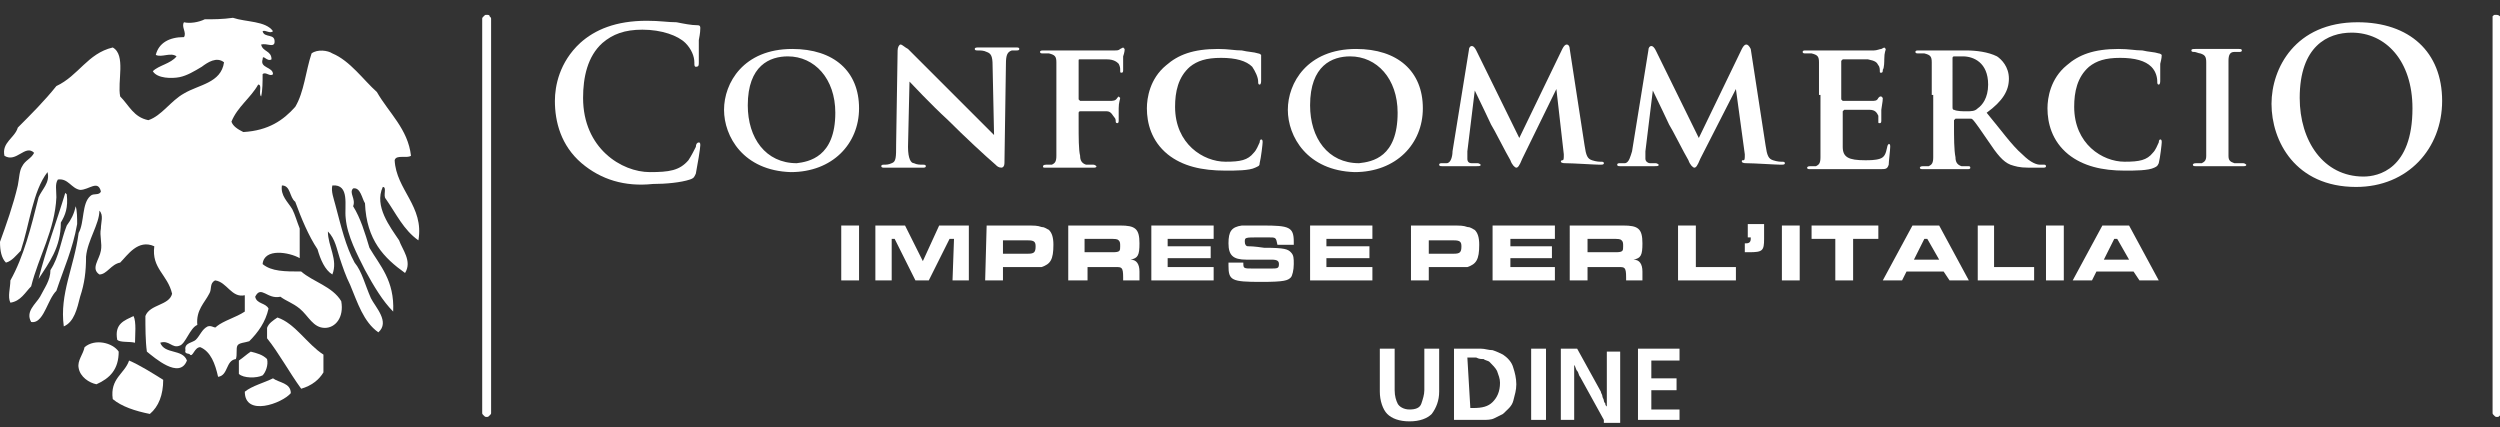
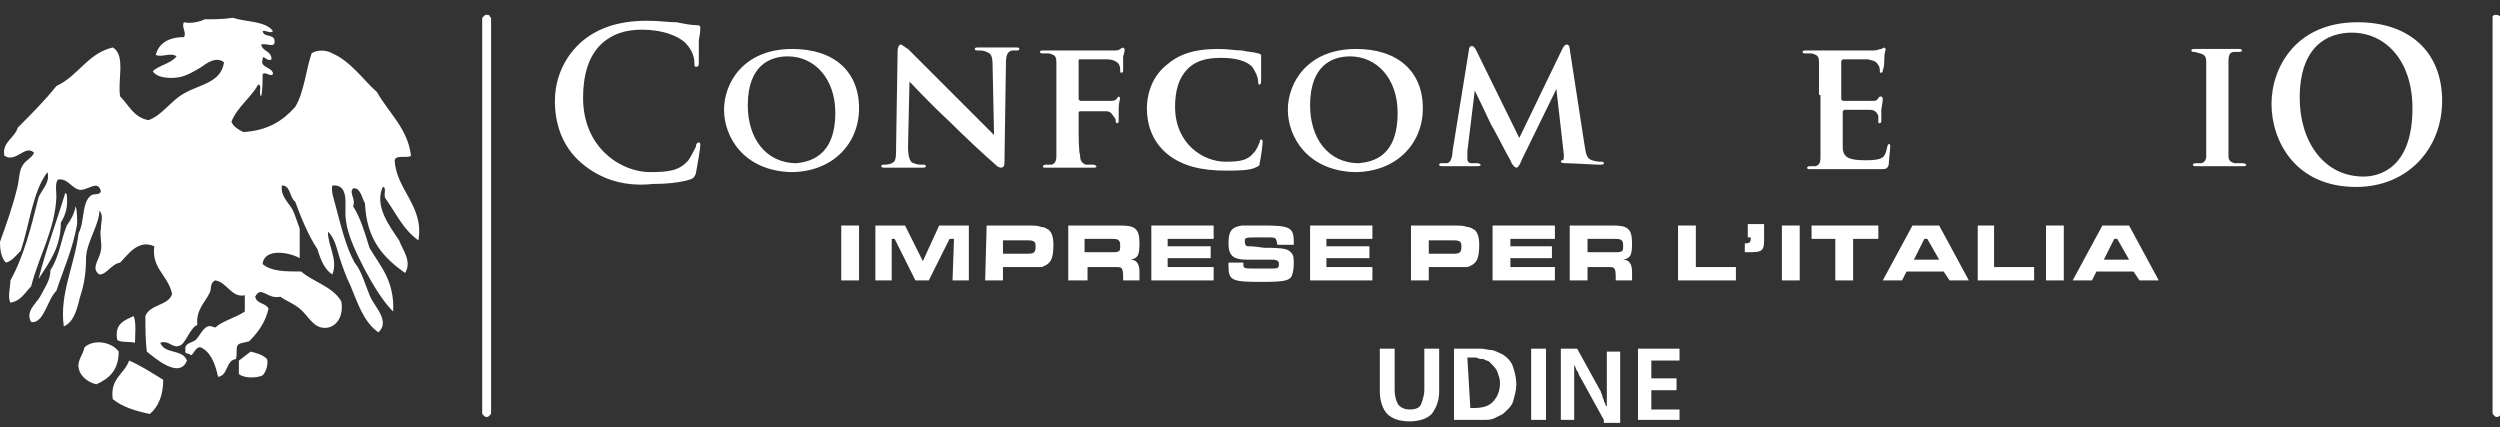
<svg xmlns="http://www.w3.org/2000/svg" version="1.1" id="Livello_1" x="0px" y="0px" viewBox="0 0 168.5 28.8" style="enable-background:new 0 0 168.5 28.8;" xml:space="preserve">
  <rect x="0" y="0" width="168.5" height="28.8" fill="#333333" stroke="none" />
  <style type="text/css">
	.st0{fill-rule:evenodd;clip-rule:evenodd;fill:#FFFFFF;}
	.st1{fill:#FFFFFF;}
</style>
  <path class="st0" d="M2.6,18.8c0.7-1.1,1.5-2.1,1.5-3.8c0.3-0.5,0.5-1,0.4-1.9l-0.1-0.1C3.8,15,3.1,16.8,2.6,18.8 M4.5,15.2  c-0.4,1-0.5,2.1-1.1,3C3.4,18.9,3,19.4,2.7,20c-0.3,0.5-1,1-0.6,1.7c0.5,0.1,0.8-0.5,1-0.9c0.2-0.4,0.4-0.9,0.7-1.2  c0.5-1.5,1.1-2.8,1.4-4.5c0-0.4,0-0.9-0.1-1.2C5,14.4,4.8,14.8,4.5,15.2" />
  <path class="st0" d="M13.8,1.3c0.6,0,1.2,0,1.9-0.1c0.9,0.3,2.2,0.2,2.7,0.9c-0.2,0.2-0.5-0.1-0.7,0c0.1,0.5,0.9,0.1,0.8,0.8  c-0.1,0.3-0.5,0-0.9,0.1c0.1,0.5,0.7,0.4,0.7,1c-0.3,0.2-0.6-0.4-0.6,0c-0.2,0.6,0.7,0.5,0.7,1c-0.2,0.2-0.5-0.2-0.7,0  c0,0.5,0,1.1-0.1,1.5c-0.2-0.2,0.1-0.8-0.2-0.8c-0.5,0.9-1.4,1.5-1.8,2.5c0.1,0.3,0.4,0.5,0.8,0.7c1.7-0.1,2.7-0.8,3.5-1.7  c0.6-1,0.7-2.4,1.1-3.6c0.4-0.3,1.1-0.2,1.4,0c1.2,0.5,2.1,1.8,3,2.6c0.8,1.4,2.1,2.5,2.3,4.3c-0.3,0.2-1-0.1-1.1,0.3  c0.1,2,2,3.1,1.6,5.4c-1-0.7-1.5-1.8-2.2-2.8c-0.2-0.2,0.1-0.8-0.2-0.8c-0.6,1.3,0.5,2.7,1.1,3.6c0.2,0.6,0.9,1.4,0.4,2.2  c-1.4-1-2.6-2.2-2.7-4.7c-0.2-0.3-0.3-1.1-0.8-1c-0.3,0.3,0.2,0.7,0,1.2c0.5,0.8,0.8,1.8,1.1,2.8c0.7,1.2,1.7,2.2,1.6,4.3  c-0.7-0.7-1.3-1.7-1.9-2.8c-0.5-1-1.2-2.3-1.3-3.5c-0.1-0.8,0.3-2.3-0.9-2.2c-0.1,0.4,0.1,0.9,0.2,1.3c0.4,1.5,0.7,2.8,1.3,3.9  c0.5,0.6,0.7,1.5,1.1,2.4c0.3,0.6,1.3,1.6,0.5,2.3c-1-0.7-1.4-2-1.9-3.2c-0.3-0.6-0.5-1.2-0.7-1.8c-0.2-0.6-0.3-1.3-0.8-1.8  c0,1,0.7,1.9,0.3,2.9c-0.5-0.3-0.8-1-1-1.7c-0.6-0.9-1.1-2.1-1.5-3.2c-0.4-0.3-0.3-1.1-0.9-1.1c-0.1,0.7,0.4,1.1,0.7,1.6  c0.2,0.4,0.3,0.8,0.5,1.3c0,0.8,0,1.3,0,2c-0.7-0.4-2.4-0.7-2.5,0.4c0.6,0.5,1.5,0.5,2.6,0.5c0.8,0.7,2.1,1,2.7,2  c0.2,1.1-0.4,1.8-1.1,1.8c-0.8,0-1.1-0.8-1.7-1.3c-0.5-0.4-0.9-0.5-1.3-0.8c-0.9,0.2-1.3-0.8-1.7,0c0.1,0.5,0.7,0.4,0.9,0.8  c-0.2,0.9-0.7,1.6-1.3,2.2c-0.3,0.1-0.7,0.1-0.8,0.3c-0.1,0.2,0,0.6-0.1,0.9c-0.7,0.1-0.5,1.1-1.2,1.2c-0.2-0.9-0.5-1.7-1.2-2  c-0.4,0-0.5,0.7-0.7,0.5c0-0.1-0.4,0-0.3-0.3c-0.1-0.5,0.5-0.5,0.7-0.7c0.3-0.3,0.4-0.7,0.8-0.9c0.3-0.1,0.5,0.2,0.6,0  c0.5-0.4,1.3-0.6,1.9-1c0-0.4,0-0.7,0-1.1c-0.9,0.2-1.2-0.9-2-1c-0.4,0.2-0.2,0.6-0.4,0.9c-0.3,0.6-0.9,1.1-0.8,2.1  c-0.5,0.2-0.8,1.3-1.2,1.4c-0.5,0.2-0.7-0.4-1.3-0.2c0.3,0.8,1.5,0.4,1.8,1.2c-0.5,1.3-2.2-0.2-2.7-0.6c-0.1-0.7-0.1-1.7-0.1-2.4  c0.3-0.8,1.6-0.7,1.8-1.5c-0.3-1.3-1.4-1.7-1.2-3.2c-1.1-0.5-1.8,0.6-2.3,1.1c-0.6,0.1-0.9,0.8-1.4,0.8c-0.6-0.4,0-1,0.1-1.6  c0.1-0.5-0.1-1,0-1.5c0-0.4,0.2-0.9-0.1-1.2c0,0.9-0.8,2-0.9,3.1c0,1-0.1,1.8-0.4,2.7c-0.2,0.8-0.4,1.7-1.1,2C4,19.8,5,18,5.3,15.7  c0.4-0.7,0.2-2,0.8-2.5c0.2-0.2,0.6,0,0.7-0.3c-0.2-0.8-0.8-0.1-1.4-0.1c-0.6-0.1-0.8-0.8-1.5-0.7c-0.2,0.3-0.1,0.7-0.1,1.2  c-0.1,2.2-1.2,4-1.7,6c-0.4,0.4-0.7,1-1.4,1.1c-0.2-0.4,0-1,0-1.5c0.9-1.6,1.4-3.6,1.9-5.6c0.2-0.5,0.8-1,0.6-1.7  c-1,1.3-1.2,3.5-1.8,5.3c-0.3,0.3-0.6,0.7-1,0.8C0.1,17.4,0,16.9,0,16.3c0.4-1.1,0.9-2.5,1.2-3.8c0.1-0.5,0.1-1,0.3-1.3  c0.2-0.4,0.6-0.5,0.8-0.9c-0.6-0.6-1.2,0.7-2,0.2C0.1,9.6,1,9.3,1.2,8.6C2.1,7.7,3,6.8,3.8,5.8c1.5-0.7,2.1-2.2,3.8-2.6  c0.9,0.5,0.3,2.3,0.5,3.3C8.7,7.1,9,7.9,10,8.1c0.9-0.3,1.5-1.3,2.4-1.8c1-0.6,2.5-0.7,2.7-2.1c-0.5-0.4-1.1,0-1.5,0.3  c-0.5,0.3-1,0.6-1.5,0.7c-0.5,0.1-1.5,0.1-1.8-0.4c0.4-0.4,1.2-0.5,1.6-1c-0.4-0.3-1,0.1-1.4-0.1c0.2-0.8,0.9-1.2,1.9-1.2  c0.2-0.3-0.2-0.7,0-1C12.8,1.6,13.4,1.5,13.8,1.3" />
  <path class="st0" d="M9,21.3c0.2,0.4,0.1,1.3,0.1,1.8c-0.4-0.1-1,0-1.2-0.2C7.7,21.8,8.4,21.6,9,21.3" />
-   <path class="st0" d="M21.8,23.9c0,0.5,0,0.8,0,1.2c-0.3,0.5-0.8,0.9-1.5,1.1c-0.8-1.1-1.5-2.4-2.3-3.4c0-0.2,0-0.5,0-0.7  c0.1-0.3,0.4-0.5,0.7-0.7C19.9,21.8,20.7,23.2,21.8,23.9" />
  <path class="st0" d="M8,23.7c0,1.2-0.6,1.8-1.5,2.2c-0.5-0.1-1.1-0.5-1.2-1.1c-0.1-0.5,0.3-0.9,0.4-1.4C6.4,22.8,7.6,23.1,8,23.7" />
  <path class="st0" d="M18,24.2c0.1,0.4-0.1,0.9-0.3,1.1c-0.4,0.2-1.3,0.2-1.6-0.1c0-0.3,0-0.6,0-0.9c0.3-0.2,0.5-0.4,0.8-0.6  C17.3,23.8,17.7,23.9,18,24.2" />
  <path class="st0" d="M11,25.6c0,1-0.3,1.8-0.9,2.3c-1-0.2-1.9-0.5-2.5-1c-0.2-1.4,0.8-1.7,1.1-2.6C9.4,24.6,10.2,25.1,11,25.6" />
-   <path class="st0" d="M19.6,26.5c-0.6,0.7-3.1,1.6-3.1-0.1c0.5-0.4,1.3-0.6,1.9-0.9C18.8,25.8,19.6,25.8,19.6,26.5" />
  <path class="st1" d="M39.2,11c-1.4-1.2-1.8-2.8-1.8-4.2c0-1,0.3-2.6,1.7-3.9c1-0.9,2.4-1.5,4.5-1.5c0.9,0,1.4,0.1,2,0.1  c0.5,0.1,1,0.2,1.4,0.2c0.2,0,0.2,0.1,0.2,0.2c0,0.1,0,0.3-0.1,0.8c0,0.5,0,1.2,0,1.5c0,0.2,0,0.3-0.2,0.3c-0.1,0-0.1-0.1-0.1-0.3  c0-0.4-0.2-0.9-0.6-1.3c-0.5-0.5-1.6-0.9-2.9-0.9c-1.2,0-2,0.3-2.7,0.9c-1,0.9-1.3,2.3-1.3,3.7c0,3.4,2.6,5,4.5,5  c1.3,0,2-0.1,2.6-0.8c0.2-0.3,0.4-0.7,0.5-0.9c0-0.2,0.1-0.3,0.2-0.3c0.1,0,0.1,0.1,0.1,0.2c0,0.2-0.2,1.4-0.3,1.9  c-0.1,0.2-0.1,0.3-0.4,0.4c-0.6,0.2-1.6,0.3-2.5,0.3C42.1,12.6,40.5,12.1,39.2,11" />
  <path class="st1" d="M48.8,7.4c0-1.8,1.3-4.1,4.6-4.1c2.8,0,4.5,1.5,4.5,4c0,2.4-1.8,4.3-4.6,4.3C50.1,11.5,48.8,9.2,48.8,7.4   M56.3,7.6c0-2.3-1.4-3.8-3.2-3.8c-1.2,0-2.7,0.6-2.7,3.3c0,2.2,1.2,3.9,3.3,3.9C54.5,10.9,56.3,10.6,56.3,7.6" />
  <path class="st1" d="M61.2,9.9c0,0.8,0.2,1.1,0.4,1.1c0.2,0.1,0.4,0.1,0.6,0.1c0.1,0,0.2,0,0.2,0.1c0,0.1-0.1,0.1-0.2,0.1  c-0.7,0-1.2,0-1.4,0c-0.1,0-0.6,0-1.2,0c-0.1,0-0.2,0-0.2-0.1c0-0.1,0.1-0.1,0.2-0.1c0.1,0,0.3,0,0.5-0.1c0.3-0.1,0.3-0.4,0.3-1.3  l0.1-6.3c0-0.2,0.1-0.4,0.2-0.4c0.1,0,0.3,0.2,0.5,0.3c0.1,0.1,1.8,1.8,3.4,3.4c0.7,0.7,2.2,2.2,2.4,2.4h0l-0.1-4.7  c0-0.6-0.1-0.8-0.4-0.9c-0.2-0.1-0.4-0.1-0.6-0.1c-0.1,0-0.2,0-0.2-0.1c0-0.1,0.1-0.1,0.3-0.1c0.6,0,1.2,0,1.4,0c0.1,0,0.5,0,1.1,0  c0.1,0,0.2,0,0.2,0.1c0,0.1-0.1,0.1-0.2,0.1c-0.1,0-0.2,0-0.3,0c-0.3,0.1-0.4,0.3-0.4,0.9l-0.1,6.7c0,0.2-0.1,0.3-0.2,0.3  c-0.2,0-0.3-0.1-0.4-0.2c-0.7-0.6-2.1-1.9-3.2-3c-1.2-1.1-2.4-2.4-2.6-2.6h0L61.2,9.9z" />
  <path class="st1" d="M72.7,8.3c0,1,0,1.8,0.1,2.2c0,0.3,0.1,0.5,0.4,0.6c0.1,0,0.4,0,0.5,0c0.1,0,0.2,0.1,0.2,0.1  c0,0.1-0.1,0.1-0.2,0.1c-0.7,0-1.5,0-1.8,0c-0.3,0-1,0-1.4,0c-0.2,0-0.2,0-0.2-0.1c0,0,0-0.1,0.2-0.1c0.2,0,0.3,0,0.4,0  c0.2-0.1,0.3-0.2,0.3-0.6c0-0.4,0-1.2,0-2.3V6.4c0-1.6,0-1.9,0-2.2c0-0.4-0.1-0.5-0.5-0.6c-0.1,0-0.3,0-0.4,0c-0.1,0-0.2,0-0.2-0.1  c0-0.1,0.1-0.1,0.3-0.1c0.6,0,1.3,0,1.6,0c0.4,0,2.8,0,3.1,0c0.2,0,0.3,0,0.4-0.1l0.2-0.1l0.1,0.1c0,0.1,0,0.2-0.1,0.5  c0,0.1,0,0.7,0,0.9c0,0.1,0,0.2-0.1,0.2c-0.1,0-0.1,0-0.1-0.2c0-0.1,0-0.2-0.1-0.4C75.3,4.2,75.1,4,74.6,4l-1.8,0  c-0.1,0-0.1,0-0.1,0.1v2.6l0.1,0.1l1.5,0c0.2,0,0.3,0,0.5,0c0.2,0,0.4,0,0.5-0.2c0.1-0.1,0.1-0.1,0.1-0.1l0.1,0.1  c0,0.1-0.1,0.3-0.1,0.7c0,0.2,0,0.7,0,0.8c0,0.1,0,0.2-0.1,0.2c-0.1,0-0.1-0.1-0.1-0.1c0-0.1,0-0.2-0.1-0.3  c-0.1-0.1-0.2-0.4-0.5-0.4c-0.3,0-1.6,0-1.8,0c0,0-0.1,0-0.1,0.1V8.3z" />
  <path class="st1" d="M78.7,10.4c-1.1-0.9-1.4-2.1-1.4-3.1c0-0.7,0.2-2,1.3-2.9c0.8-0.7,1.8-1.1,3.5-1.1c0.7,0,1.1,0.1,1.6,0.1  c0.4,0.1,0.8,0.1,1.1,0.2c0.1,0,0.2,0.1,0.2,0.1c0,0.1,0,0.2,0,0.6c0,0.3,0,0.9,0,1.1c0,0.1,0,0.3-0.1,0.3c-0.1,0-0.1-0.1-0.1-0.2  c0-0.3-0.2-0.7-0.4-1c-0.4-0.4-1.1-0.6-2.1-0.6c-1,0-1.6,0.2-2.1,0.6c-0.8,0.7-1,1.7-1,2.7c0,2.5,1.9,3.7,3.4,3.7  c1,0,1.5-0.1,1.9-0.6c0.2-0.2,0.3-0.5,0.4-0.7c0-0.2,0.1-0.2,0.1-0.2c0.1,0,0.1,0.1,0.1,0.2c0,0.1-0.1,1-0.2,1.4  c0,0.2-0.1,0.2-0.3,0.3c-0.4,0.2-1.3,0.2-2,0.2C81,11.5,79.7,11.2,78.7,10.4" />
  <path class="st1" d="M86.8,7.4c0-1.8,1.3-4.1,4.6-4.1c2.8,0,4.5,1.5,4.5,4c0,2.4-1.8,4.3-4.6,4.3C88.1,11.5,86.8,9.2,86.8,7.4   M94.2,7.6c0-2.3-1.4-3.8-3.2-3.8c-1.2,0-2.7,0.6-2.7,3.3c0,2.2,1.2,3.9,3.3,3.9C92.5,10.9,94.2,10.6,94.2,7.6" />
  <path class="st1" d="M99,3.4c0-0.2,0.1-0.3,0.2-0.3c0.1,0,0.2,0.1,0.3,0.3l2.9,5.9l2.9-6c0.1-0.2,0.2-0.3,0.3-0.3  c0.1,0,0.2,0.1,0.2,0.3l1,6.5c0.1,0.7,0.2,0.9,0.5,1c0.3,0.1,0.5,0.1,0.6,0.1c0.1,0,0.2,0,0.2,0.1c0,0.1-0.1,0.1-0.3,0.1  c-0.3,0-1.8-0.1-2.3-0.1c-0.3,0-0.3-0.1-0.3-0.1c0-0.1,0.1-0.1,0.1-0.1c0.1,0,0.1-0.1,0.1-0.4L104.9,6h0l-2.3,4.7  c-0.2,0.5-0.3,0.6-0.4,0.6c-0.1,0-0.3-0.2-0.4-0.5c-0.3-0.5-1.1-2.1-1.3-2.4c-0.1-0.2-0.7-1.5-1.1-2.3h0l-0.5,4.1c0,0.2,0,0.3,0,0.5  c0,0.2,0.1,0.3,0.3,0.3c0.2,0,0.3,0,0.4,0c0.1,0,0.2,0.1,0.2,0.1c0,0.1-0.1,0.1-0.3,0.1c-0.5,0-1,0-1.2,0c-0.2,0-0.7,0-1.1,0  c-0.1,0-0.2,0-0.2-0.1c0-0.1,0.1-0.1,0.2-0.1c0.1,0,0.2,0,0.3,0c0.3,0,0.4-0.5,0.4-0.8L99,3.4z" />
-   <path class="st1" d="M111.1,3.4c0-0.2,0.1-0.3,0.2-0.3c0.1,0,0.2,0.1,0.3,0.3l2.9,5.9l2.9-6c0.1-0.2,0.2-0.3,0.3-0.3  c0.1,0,0.2,0.1,0.3,0.3l1,6.5c0.1,0.7,0.2,0.9,0.5,1c0.3,0.1,0.5,0.1,0.6,0.1c0.1,0,0.2,0,0.2,0.1c0,0.1-0.1,0.1-0.3,0.1  c-0.3,0-1.8-0.1-2.3-0.1c-0.3,0-0.3-0.1-0.3-0.1c0-0.1,0-0.1,0.1-0.1c0.1,0,0.1-0.1,0.1-0.4L117,6h0l-2.4,4.7  c-0.2,0.5-0.3,0.6-0.4,0.6c-0.1,0-0.3-0.2-0.4-0.5c-0.3-0.5-1.1-2.1-1.3-2.4c-0.1-0.2-0.7-1.5-1.1-2.3h0l-0.5,4.1c0,0.2,0,0.3,0,0.5  c0,0.2,0.2,0.3,0.3,0.3c0.2,0,0.3,0,0.4,0c0.1,0,0.2,0.1,0.2,0.1c0,0.1-0.1,0.1-0.3,0.1c-0.5,0-1,0-1.2,0c-0.2,0-0.7,0-1.1,0  c-0.1,0-0.2,0-0.2-0.1c0-0.1,0.1-0.1,0.2-0.1c0.1,0,0.2,0,0.3,0c0.3,0,0.4-0.5,0.5-0.8L111.1,3.4z" />
  <path class="st1" d="M122.6,6.4c0-1.6,0-1.9,0-2.2c0-0.4-0.1-0.5-0.5-0.6c-0.1,0-0.3,0-0.4,0c-0.1,0-0.2,0-0.2-0.1  c0-0.1,0.1-0.1,0.2-0.1c0.6,0,1.3,0,1.6,0c0.4,0,2.8,0,3,0c0.2,0,0.4-0.1,0.5-0.1l0.2-0.1l0.1,0.1c0,0.1-0.1,0.2-0.1,0.7  c0,0.1,0,0.6-0.1,0.7c0,0.1,0,0.2-0.1,0.2c-0.1,0-0.1,0-0.1-0.1c0-0.1,0-0.3-0.1-0.4c-0.1-0.2-0.2-0.3-0.7-0.4c-0.2,0-1.5,0-1.7,0  l-0.1,0.1v2.6l0.1,0.1c0.2,0,1.7,0,1.9,0c0.3,0,0.4,0,0.5-0.2c0.1-0.1,0.1-0.1,0.2-0.1l0.1,0.1c0,0.1,0,0.2-0.1,0.8  c0,0.2,0,0.6,0,0.7c0,0.1,0,0.2-0.1,0.2c-0.1,0-0.1,0-0.1-0.1c0-0.1,0-0.3,0-0.4c-0.1-0.2-0.2-0.4-0.6-0.4c-0.2,0-1.4,0-1.7,0  l-0.1,0.1v0.8c0,0.4,0,1.3,0,1.6c0,0.7,0.4,0.9,1.5,0.9c0.3,0,0.7,0,1-0.1c0.3-0.1,0.4-0.3,0.5-0.8c0-0.1,0.1-0.2,0.1-0.2  c0.1,0,0.1,0.1,0.1,0.2c0,0.2-0.1,1-0.1,1.2c-0.1,0.3-0.2,0.3-0.6,0.3c-0.8,0-1.5,0-2,0c-0.5,0-0.9,0-1.3,0c-0.1,0-0.4,0-0.6,0  c-0.3,0-0.5,0-0.8,0c-0.1,0-0.2,0-0.2-0.1c0,0,0-0.1,0.2-0.1c0.2,0,0.3,0,0.4,0c0.2-0.1,0.3-0.2,0.3-0.6c0-0.4,0-1.3,0-2.3V6.4z" />
-   <path class="st1" d="M130.2,6.4c0-1.6,0-1.9,0-2.2c0-0.4-0.1-0.5-0.5-0.6c-0.1,0-0.3,0-0.4,0c-0.1,0-0.2,0-0.2-0.1  c0-0.1,0.1-0.1,0.2-0.1c0.6,0,1.3,0,1.5,0c0.4,0,1.4,0,1.7,0c0.7,0,1.5,0.1,2.1,0.4c0.3,0.2,0.8,0.7,0.8,1.5c0,0.8-0.4,1.5-1.5,2.3  c1,1.2,1.7,2.2,2.4,2.8c0.6,0.6,1,0.7,1.2,0.7c0.1,0,0.2,0,0.3,0c0.1,0,0.1,0.1,0.1,0.1c0,0.1-0.1,0.1-0.2,0.1h-1  c-0.6,0-0.9-0.1-1.2-0.2c-0.5-0.2-0.9-0.7-1.5-1.6c-0.4-0.6-0.9-1.3-1-1.4c-0.1-0.1-0.1-0.1-0.2-0.1l-1,0l-0.1,0.1v0.2  c0,1,0,1.8,0.1,2.3c0,0.3,0.1,0.5,0.4,0.6c0.2,0,0.4,0,0.5,0c0.1,0,0.1,0.1,0.1,0.1c0,0.1-0.1,0.1-0.2,0.1c-0.6,0-1.5,0-1.7,0  c-0.2,0-0.9,0-1.3,0c-0.1,0-0.2,0-0.2-0.1c0,0,0-0.1,0.2-0.1c0.2,0,0.3,0,0.4,0c0.2-0.1,0.3-0.2,0.3-0.6c0-0.4,0-1.3,0-2.3V6.4z   M131.6,7.2c0,0.1,0,0.2,0.1,0.2c0.2,0.1,0.6,0.1,0.8,0.1c0.4,0,0.6,0,0.8-0.2c0.3-0.2,0.7-0.7,0.7-1.6c0-1.5-1-1.9-1.7-1.9  c-0.3,0-0.5,0-0.6,0c-0.1,0-0.1,0.1-0.1,0.1V7.2z" />
-   <path class="st1" d="M139.4,10.4c-1.1-0.9-1.4-2.1-1.4-3.1c0-0.7,0.2-2,1.3-2.9c0.8-0.7,1.8-1.1,3.5-1.1c0.7,0,1.1,0.1,1.6,0.1  c0.4,0.1,0.8,0.1,1.1,0.2c0.1,0,0.2,0.1,0.2,0.1c0,0.1,0,0.2-0.1,0.6c0,0.3,0,0.9,0,1.1c0,0.1,0,0.3-0.1,0.3c-0.1,0-0.1-0.1-0.1-0.2  c0-0.3-0.1-0.7-0.4-1c-0.4-0.4-1.1-0.6-2.1-0.6c-1,0-1.6,0.2-2.1,0.6c-0.8,0.7-1,1.7-1,2.7c0,2.5,1.9,3.7,3.4,3.7  c1,0,1.5-0.1,1.9-0.6c0.2-0.2,0.3-0.5,0.4-0.7c0-0.2,0.1-0.2,0.1-0.2c0.1,0,0.1,0.1,0.1,0.2c0,0.1-0.1,1-0.2,1.4  c-0.1,0.2-0.1,0.2-0.3,0.3c-0.4,0.2-1.3,0.2-2,0.2C141.7,11.5,140.4,11.2,139.4,10.4" />
  <path class="st1" d="M148.7,6.4c0-1.6,0-1.9,0-2.2c0-0.4-0.1-0.5-0.4-0.6c-0.1,0-0.3-0.1-0.4-0.1c-0.1,0-0.2,0-0.2-0.1  c0-0.1,0.1-0.1,0.3-0.1c0.4,0,1.2,0,1.5,0c0.3,0,1,0,1.4,0c0.1,0,0.2,0,0.2,0.1c0,0.1-0.1,0.1-0.2,0.1c-0.1,0-0.2,0-0.3,0  c-0.3,0-0.4,0.2-0.4,0.6c0,0.3,0,0.6,0,2.2v1.9c0,1,0,1.9,0,2.3c0,0.3,0.1,0.4,0.4,0.5c0.1,0,0.4,0,0.6,0c0.1,0,0.2,0.1,0.2,0.1  c0,0.1-0.1,0.1-0.2,0.1c-0.7,0-1.5,0-1.8,0c-0.2,0-1,0-1.4,0c-0.1,0-0.2,0-0.2-0.1c0,0,0-0.1,0.2-0.1c0.2,0,0.3,0,0.4,0  c0.2-0.1,0.3-0.2,0.3-0.5c0-0.4,0-1.3,0-2.3V6.4z" />
  <path class="st1" d="M153.1,7c0-2.4,1.6-5.5,5.8-5.5c3.5,0,5.7,2,5.7,5.3c0,3.2-2.3,5.8-5.8,5.8C154.7,12.6,153.1,9.5,153.1,7   M162.6,7.3c0-3.2-1.8-5.1-4.1-5.1c-1.6,0-3.5,0.9-3.5,4.4c0,2.9,1.6,5.3,4.3,5.3C160.3,11.9,162.6,11.4,162.6,7.3" />
  <rect x="56.7" y="15.2" class="st1" width="1.2" height="3.7" />
  <polygon class="st1" points="61,15.2 62.2,17.6 63.3,15.2 65.3,15.2 65.3,18.9 64.2,18.9 64.3,16.1 64,16.1 62.6,18.9 61.7,18.9   60.3,16.1 60.1,16.1 60.1,18.9 59,18.9 59,15.2 " />
  <path class="st1" d="M66.5,15.2H69c0.8,0,0.9,0,1.2,0.1c0.2,0,0.3,0.1,0.5,0.2c0.2,0.2,0.3,0.5,0.3,1c0,1-0.2,1.3-0.8,1.5  C69.9,18,69.8,18,69,18h-1.4v0.9h-1.2L66.5,15.2z M69,17.1l0.3,0c0.4,0,0.5-0.1,0.5-0.5c0-0.3-0.1-0.4-0.5-0.4l-0.3,0h-1.4v0.9H69z" />
  <path class="st1" d="M72,15.2h2.8l0.7,0c1,0,1.3,0.2,1.3,1.2c0,0.8-0.1,1-0.6,1.1l-0.1,0l0.1,0c0.4,0,0.6,0.3,0.6,0.8v0  c0,0.1,0,0.2,0,0.3v0.3h-1.1v-0.2c0-0.7-0.1-0.7-0.5-0.7h-0.3h-1.6v0.9H72V15.2z M74.7,17l0.3,0c0.5,0,0.5-0.1,0.5-0.4  c0-0.2,0-0.3-0.1-0.4c-0.1-0.1-0.2-0.1-0.7-0.1h-1.6V17H74.7z" />
  <polygon class="st1" points="81.8,15.2 81.8,16.1 78.7,16.1 78.7,16.6 81.6,16.6 81.6,17.4 78.7,17.4 78.7,18 81.8,18 81.8,18.9   77.6,18.9 77.6,15.2 " />
  <path class="st1" d="M83.8,17.7c0,0.4,0,0.4,0.7,0.4l0.5,0l0.6,0c0.5,0,0.6,0,0.6-0.3c0-0.2-0.1-0.3-0.5-0.3c-0.1,0-0.4,0-0.8,0  c-0.3,0-0.6,0-0.9,0c-0.9,0-1.2-0.3-1.2-1.1c0-0.8,0.2-1.1,0.9-1.2c0.3,0,0.8,0,1.4,0c1.8,0,2.1,0.1,2.1,1.1v0.2h-1.1  C86,16,86,16,85.5,16L85,16h-0.1c-1,0-1,0-1,0.3c0,0.2,0.1,0.3,0.2,0.3c0.2,0,0.4,0,1.1,0.1c1.4,0,1.6,0.1,1.8,0.3  c0.2,0.2,0.2,0.4,0.2,0.8c0,0.4-0.1,0.8-0.2,0.9C86.8,18.9,86.6,19,85,19c-2,0-2.2-0.1-2.2-1.1v-0.2H83.8z" />
  <polygon class="st1" points="92.5,15.2 92.5,16.1 89.4,16.1 89.4,16.6 92.3,16.6 92.3,17.4 89.4,17.4 89.4,18 92.5,18 92.5,18.9   88.3,18.9 88.3,15.2 " />
  <path class="st1" d="M95.1,15.2h2.6c0.8,0,0.9,0,1.2,0.1c0.2,0,0.3,0.1,0.5,0.2c0.2,0.2,0.3,0.5,0.3,1c0,1-0.2,1.3-0.8,1.5  C98.6,18,98.4,18,97.7,18h-1.4v0.9h-1.2L95.1,15.2z M97.7,17.1l0.3,0c0.4,0,0.5-0.1,0.5-0.5c0-0.3-0.1-0.4-0.5-0.4l-0.3,0h-1.4v0.9  H97.7z" />
  <polygon class="st1" points="104.8,15.2 104.8,16.1 101.8,16.1 101.8,16.6 104.6,16.6 104.6,17.4 101.8,17.4 101.8,18 104.8,18   104.8,18.9 100.6,18.9 100.6,15.2 " />
-   <path class="st1" d="M105.9,15.2h2.8l0.7,0c1,0,1.3,0.2,1.3,1.2c0,0.8-0.1,1-0.6,1.1l-0.1,0l0.1,0c0.4,0,0.6,0.3,0.6,0.8v0  c0,0.1,0,0.2,0,0.3v0.3h-1.1v-0.2c0-0.7-0.1-0.7-0.5-0.7h-0.3H107v0.9h-1.2V15.2z M108.6,17l0.3,0c0.5,0,0.5-0.1,0.5-0.4  c0-0.2,0-0.3-0.1-0.4c-0.1-0.1-0.2-0.1-0.7-0.1H107V17H108.6z" />
+   <path class="st1" d="M105.9,15.2h2.8c1,0,1.3,0.2,1.3,1.2c0,0.8-0.1,1-0.6,1.1l-0.1,0l0.1,0c0.4,0,0.6,0.3,0.6,0.8v0  c0,0.1,0,0.2,0,0.3v0.3h-1.1v-0.2c0-0.7-0.1-0.7-0.5-0.7h-0.3H107v0.9h-1.2V15.2z M108.6,17l0.3,0c0.5,0,0.5-0.1,0.5-0.4  c0-0.2,0-0.3-0.1-0.4c-0.1-0.1-0.2-0.1-0.7-0.1H107V17H108.6z" />
  <polygon class="st1" points="114.3,15.2 114.3,18 117,18 117,18.9 113.1,18.9 113.1,15.2 " />
  <path class="st1" d="M118.9,15.2v0.9c0,0.8-0.1,0.9-1,0.9c-0.1,0-0.2,0-0.3,0v-0.6h0h0.1c0.2,0,0.3-0.1,0.3-0.3v-0.1h-0.2v-0.9  H118.9z" />
  <rect x="120.1" y="15.2" class="st1" width="1.2" height="3.7" />
  <polygon class="st1" points="126.6,15.2 126.6,16.1 124.9,16.1 124.9,18.9 123.7,18.9 123.7,16.1 122.1,16.1 122.1,15.2 " />
  <path class="st1" d="M131,18.3h-2.5l-0.3,0.6h-1.3l2-3.7h1.8l2,3.7h-1.3L131,18.3z M129.9,16.1h-0.2l-0.7,1.4h1.7L129.9,16.1z" />
  <polygon class="st1" points="134.4,15.2 134.4,18 137.1,18 137.1,18.9 133.3,18.9 133.3,15.2 " />
  <rect x="137.9" y="15.2" class="st1" width="1.2" height="3.7" />
  <path class="st1" d="M143.8,18.3h-2.5l-0.3,0.6h-1.3l2-3.7h1.8l2,3.7h-1.3L143.8,18.3z M142.7,16.1h-0.2l-0.7,1.4h1.7L142.7,16.1z" />
  <path class="st1" d="M32.8,1.3h-0.3v26.5c0,0.1,0,0.1,0.1,0.2c0.1,0.1,0.1,0.1,0.2,0.1c0.1,0,0.1,0,0.2-0.1c0.1-0.1,0.1-0.1,0.1-0.2  V1.3c0-0.1,0-0.1-0.1-0.2C33,1,32.9,1,32.8,1c-0.1,0-0.1,0-0.2,0.1c-0.1,0.1-0.1,0.1-0.1,0.2H32.8h-0.3v26.5c0,0.1,0,0.1,0.1,0.2  c0.1,0.1,0.1,0.1,0.2,0.1c0.1,0,0.1,0,0.2-0.1c0.1-0.1,0.1-0.1,0.1-0.2V1.3c0-0.1,0-0.1-0.1-0.2C33,1,32.9,1,32.8,1  c-0.1,0-0.1,0-0.2,0.1c-0.1,0.1-0.1,0.1-0.1,0.2H32.8z" />
  <path class="st1" d="M168.2,1.3H168v26.5c0,0.1,0,0.1,0.1,0.2c0.1,0.1,0.1,0.1,0.2,0.1c0.1,0,0.1,0,0.2-0.1c0.1-0.1,0.1-0.1,0.1-0.2  V1.3c0-0.1,0-0.1-0.1-0.2C168.4,1,168.3,1,168.2,1c-0.1,0-0.1,0-0.2,0.1C168,1.1,168,1.2,168,1.3H168.2H168v26.5  c0,0.1,0,0.1,0.1,0.2c0.1,0.1,0.1,0.1,0.2,0.1c0.1,0,0.1,0,0.2-0.1c0.1-0.1,0.1-0.1,0.1-0.2V1.3c0-0.1,0-0.1-0.1-0.2  C168.4,1,168.3,1,168.2,1c-0.1,0-0.1,0-0.2,0.1C168,1.1,168,1.2,168,1.3H168.2z" />
  <g>
    <path class="st1" d="M97,23.5v2.9c0,0.6-0.2,1.1-0.5,1.5c-0.3,0.3-0.8,0.5-1.5,0.5c-0.7,0-1.2-0.2-1.5-0.5S93,27,93,26.4v-2.9h1   v2.8c0,0.4,0.1,0.7,0.2,0.9s0.4,0.4,0.8,0.4c0.4,0,0.7-0.1,0.8-0.4c0.1-0.3,0.2-0.6,0.2-0.9c0,0,0,0,0,0s0,0,0,0v-2.8H97z" />
    <path class="st1" d="M98.1,23.5h1.1c0.1,0,0.2,0,0.3,0c0.1,0,0.2,0,0.3,0c0.3,0,0.5,0.1,0.8,0.1c0.3,0.1,0.5,0.2,0.7,0.3   c0.3,0.2,0.6,0.5,0.7,0.9c0.1,0.3,0.2,0.7,0.2,1.1c0,0.4-0.1,0.7-0.2,1.1c-0.1,0.4-0.4,0.6-0.7,0.9c-0.2,0.1-0.4,0.2-0.6,0.3   c-0.2,0.1-0.5,0.1-0.7,0.1c-0.1,0-0.2,0-0.3,0c-0.1,0-0.2,0-0.3,0h-1.4V23.5z M99.1,27.5C99.2,27.5,99.2,27.5,99.1,27.5   c0.1,0,0.1,0,0.1,0s0,0,0.1,0c0.6,0,1-0.1,1.3-0.4s0.5-0.7,0.5-1.3c0,0,0,0,0,0s0,0,0,0c0-0.3-0.1-0.5-0.2-0.8   c-0.1-0.2-0.3-0.4-0.5-0.6c-0.1-0.1-0.3-0.1-0.4-0.2c-0.2,0-0.3,0-0.5-0.1c-0.1,0-0.1,0-0.2,0c-0.1,0-0.1,0-0.2,0c0,0,0,0-0.1,0   s0,0-0.1,0L99.1,27.5C99.1,27.5,99.1,27.5,99.1,27.5z" />
    <path class="st1" d="M103.2,28.3v-4.8h1v4.8H103.2z" />
    <path class="st1" d="M108.1,28.3l-1.6-2.9c-0.1-0.1-0.1-0.3-0.2-0.4c-0.1-0.1-0.1-0.3-0.2-0.4c0,0.1,0,0.2,0,0.3c0,0.1,0,0.2,0,0.3   c0,0.1,0,0.2,0,0.3c0,0.1,0,0.2,0,0.3v2.5h-0.9v-4.8h1.1l1.6,2.9c0,0.1,0.1,0.2,0.1,0.3c0,0.1,0.1,0.2,0.1,0.3c0,0,0,0,0,0s0,0,0,0   c0,0,0,0.1,0.1,0.2c0,0.1,0,0.1,0.1,0.2c0-0.1,0-0.2,0-0.3c0-0.1,0-0.2,0-0.4c0-0.1,0-0.2,0-0.2c0-0.1,0-0.2,0-0.2v-2.6h0.9v4.8   H108.1z" />
    <path class="st1" d="M113.3,28.3h-2.9v-4.8h2.8v0.8h-1.9v1.2h1.7v0.8h-1.7v1.3h1.9V28.3z" />
  </g>
</svg>